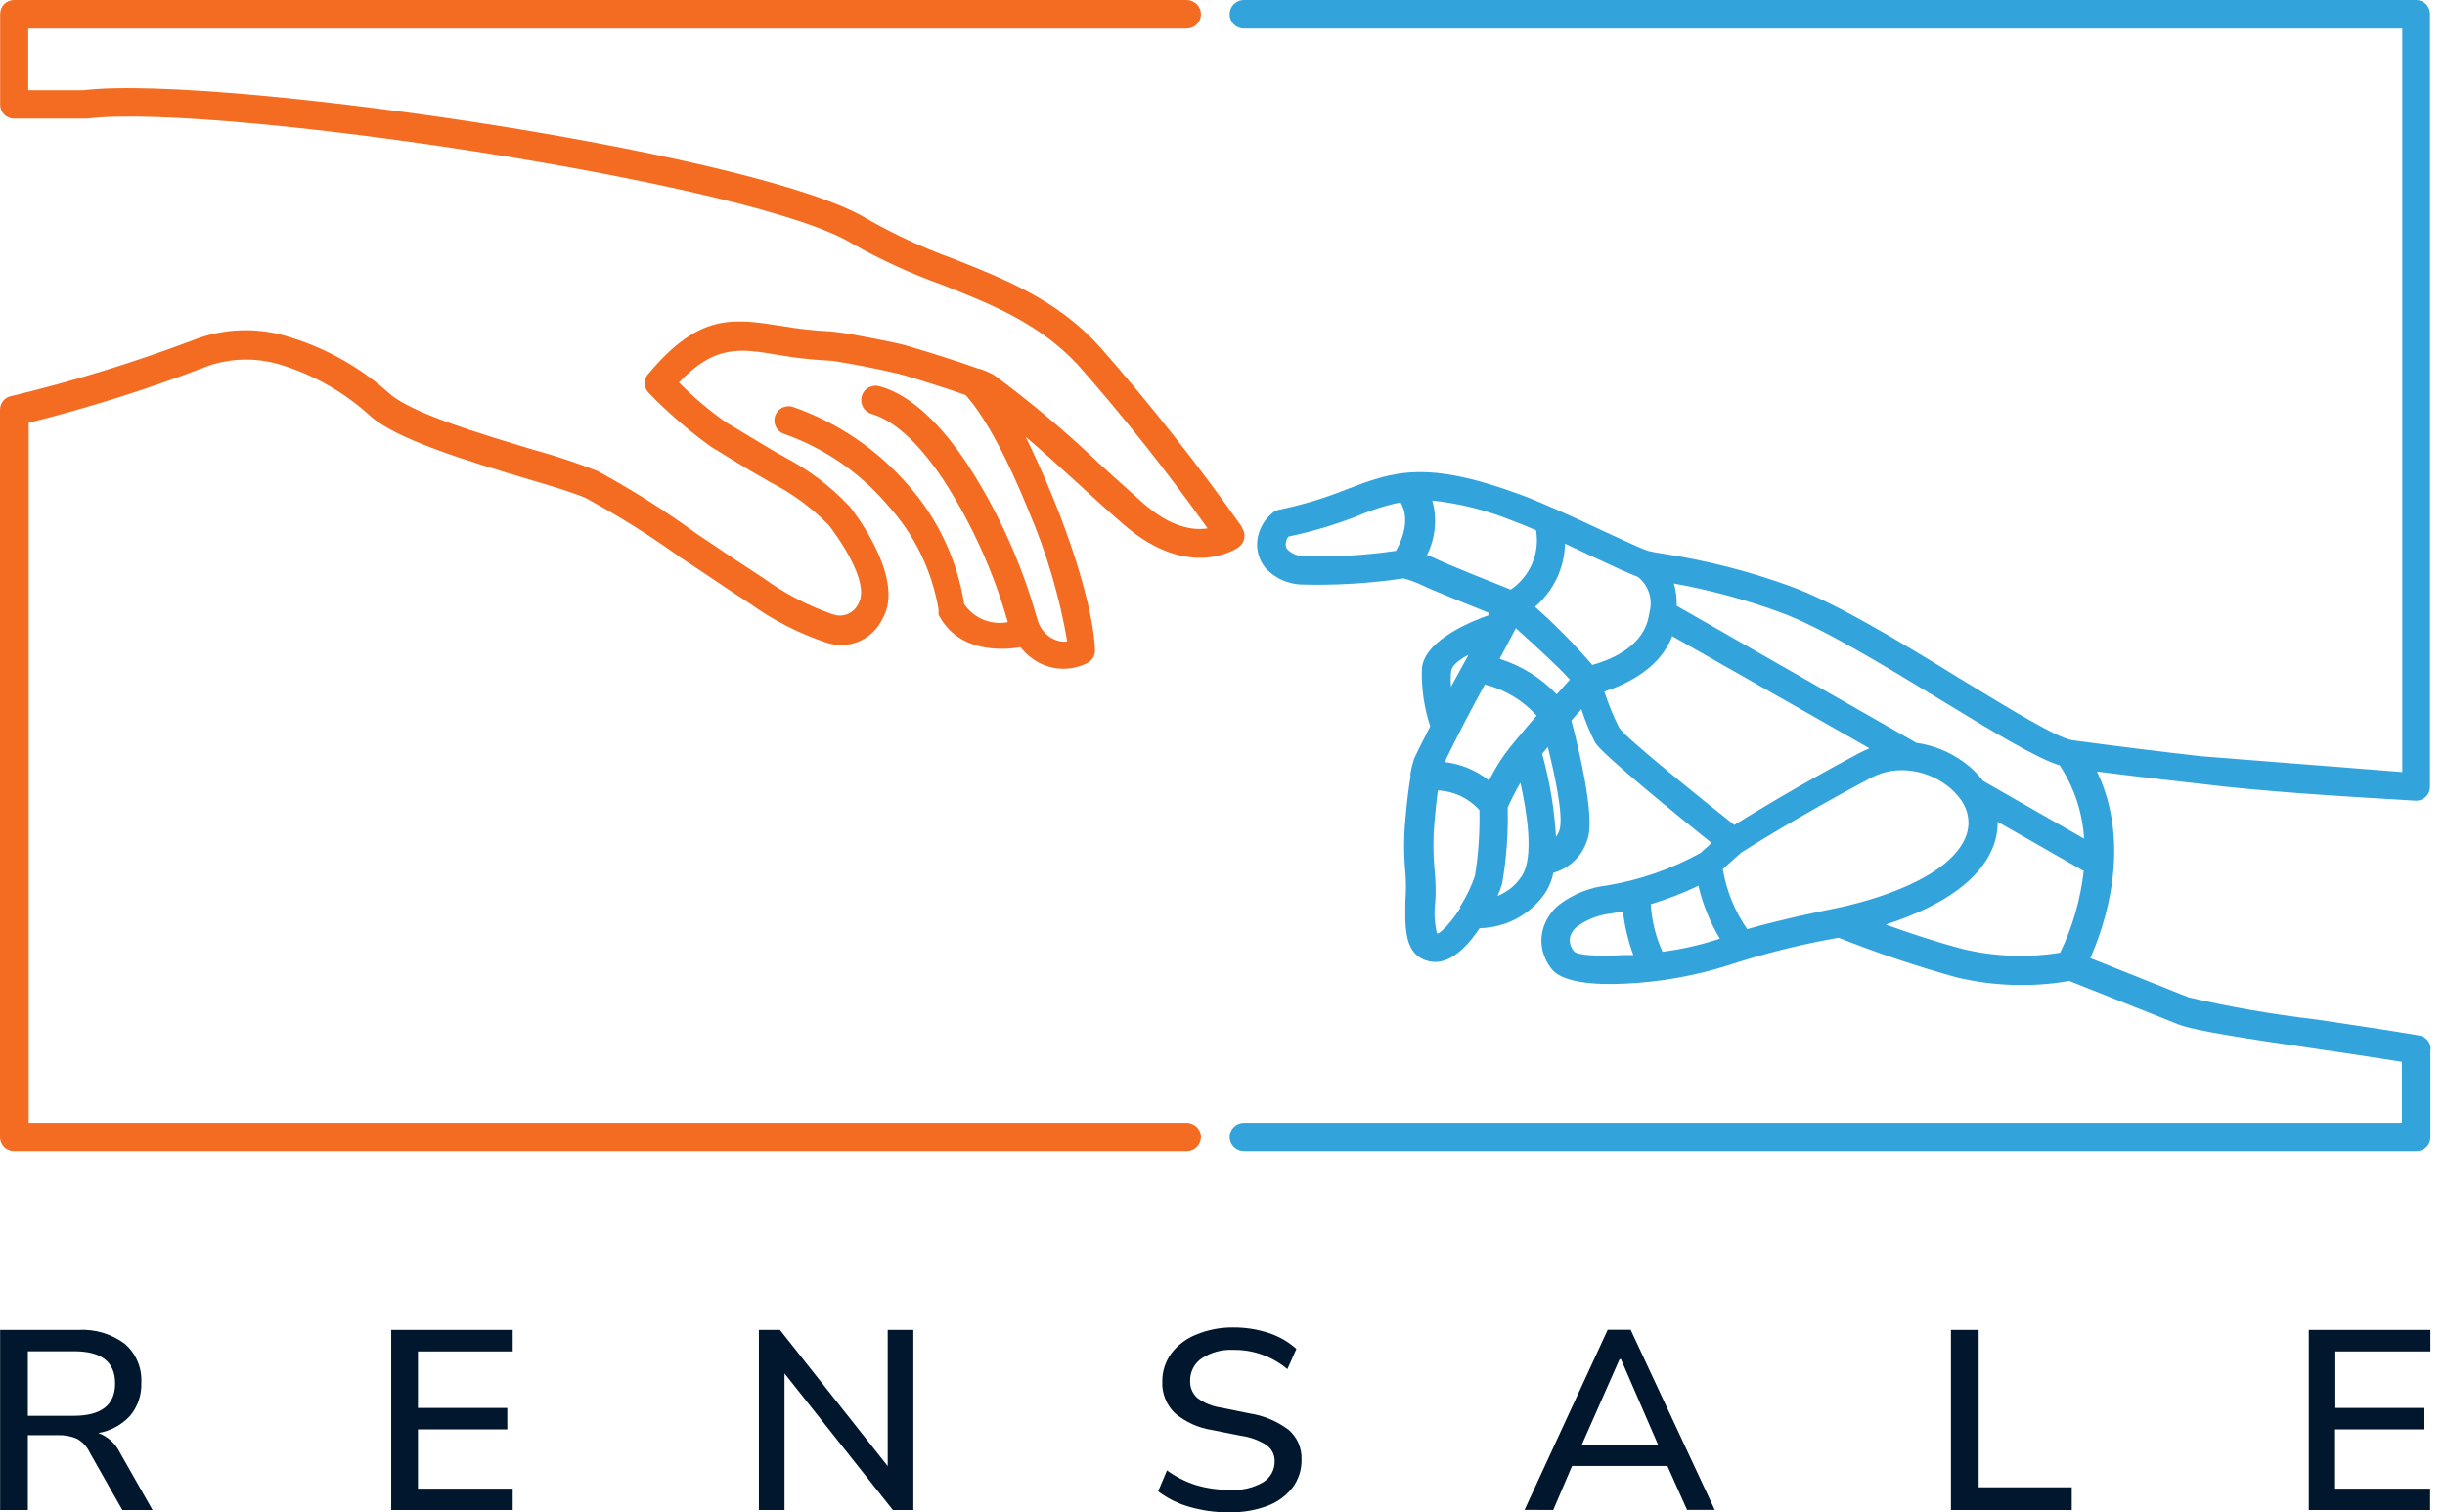
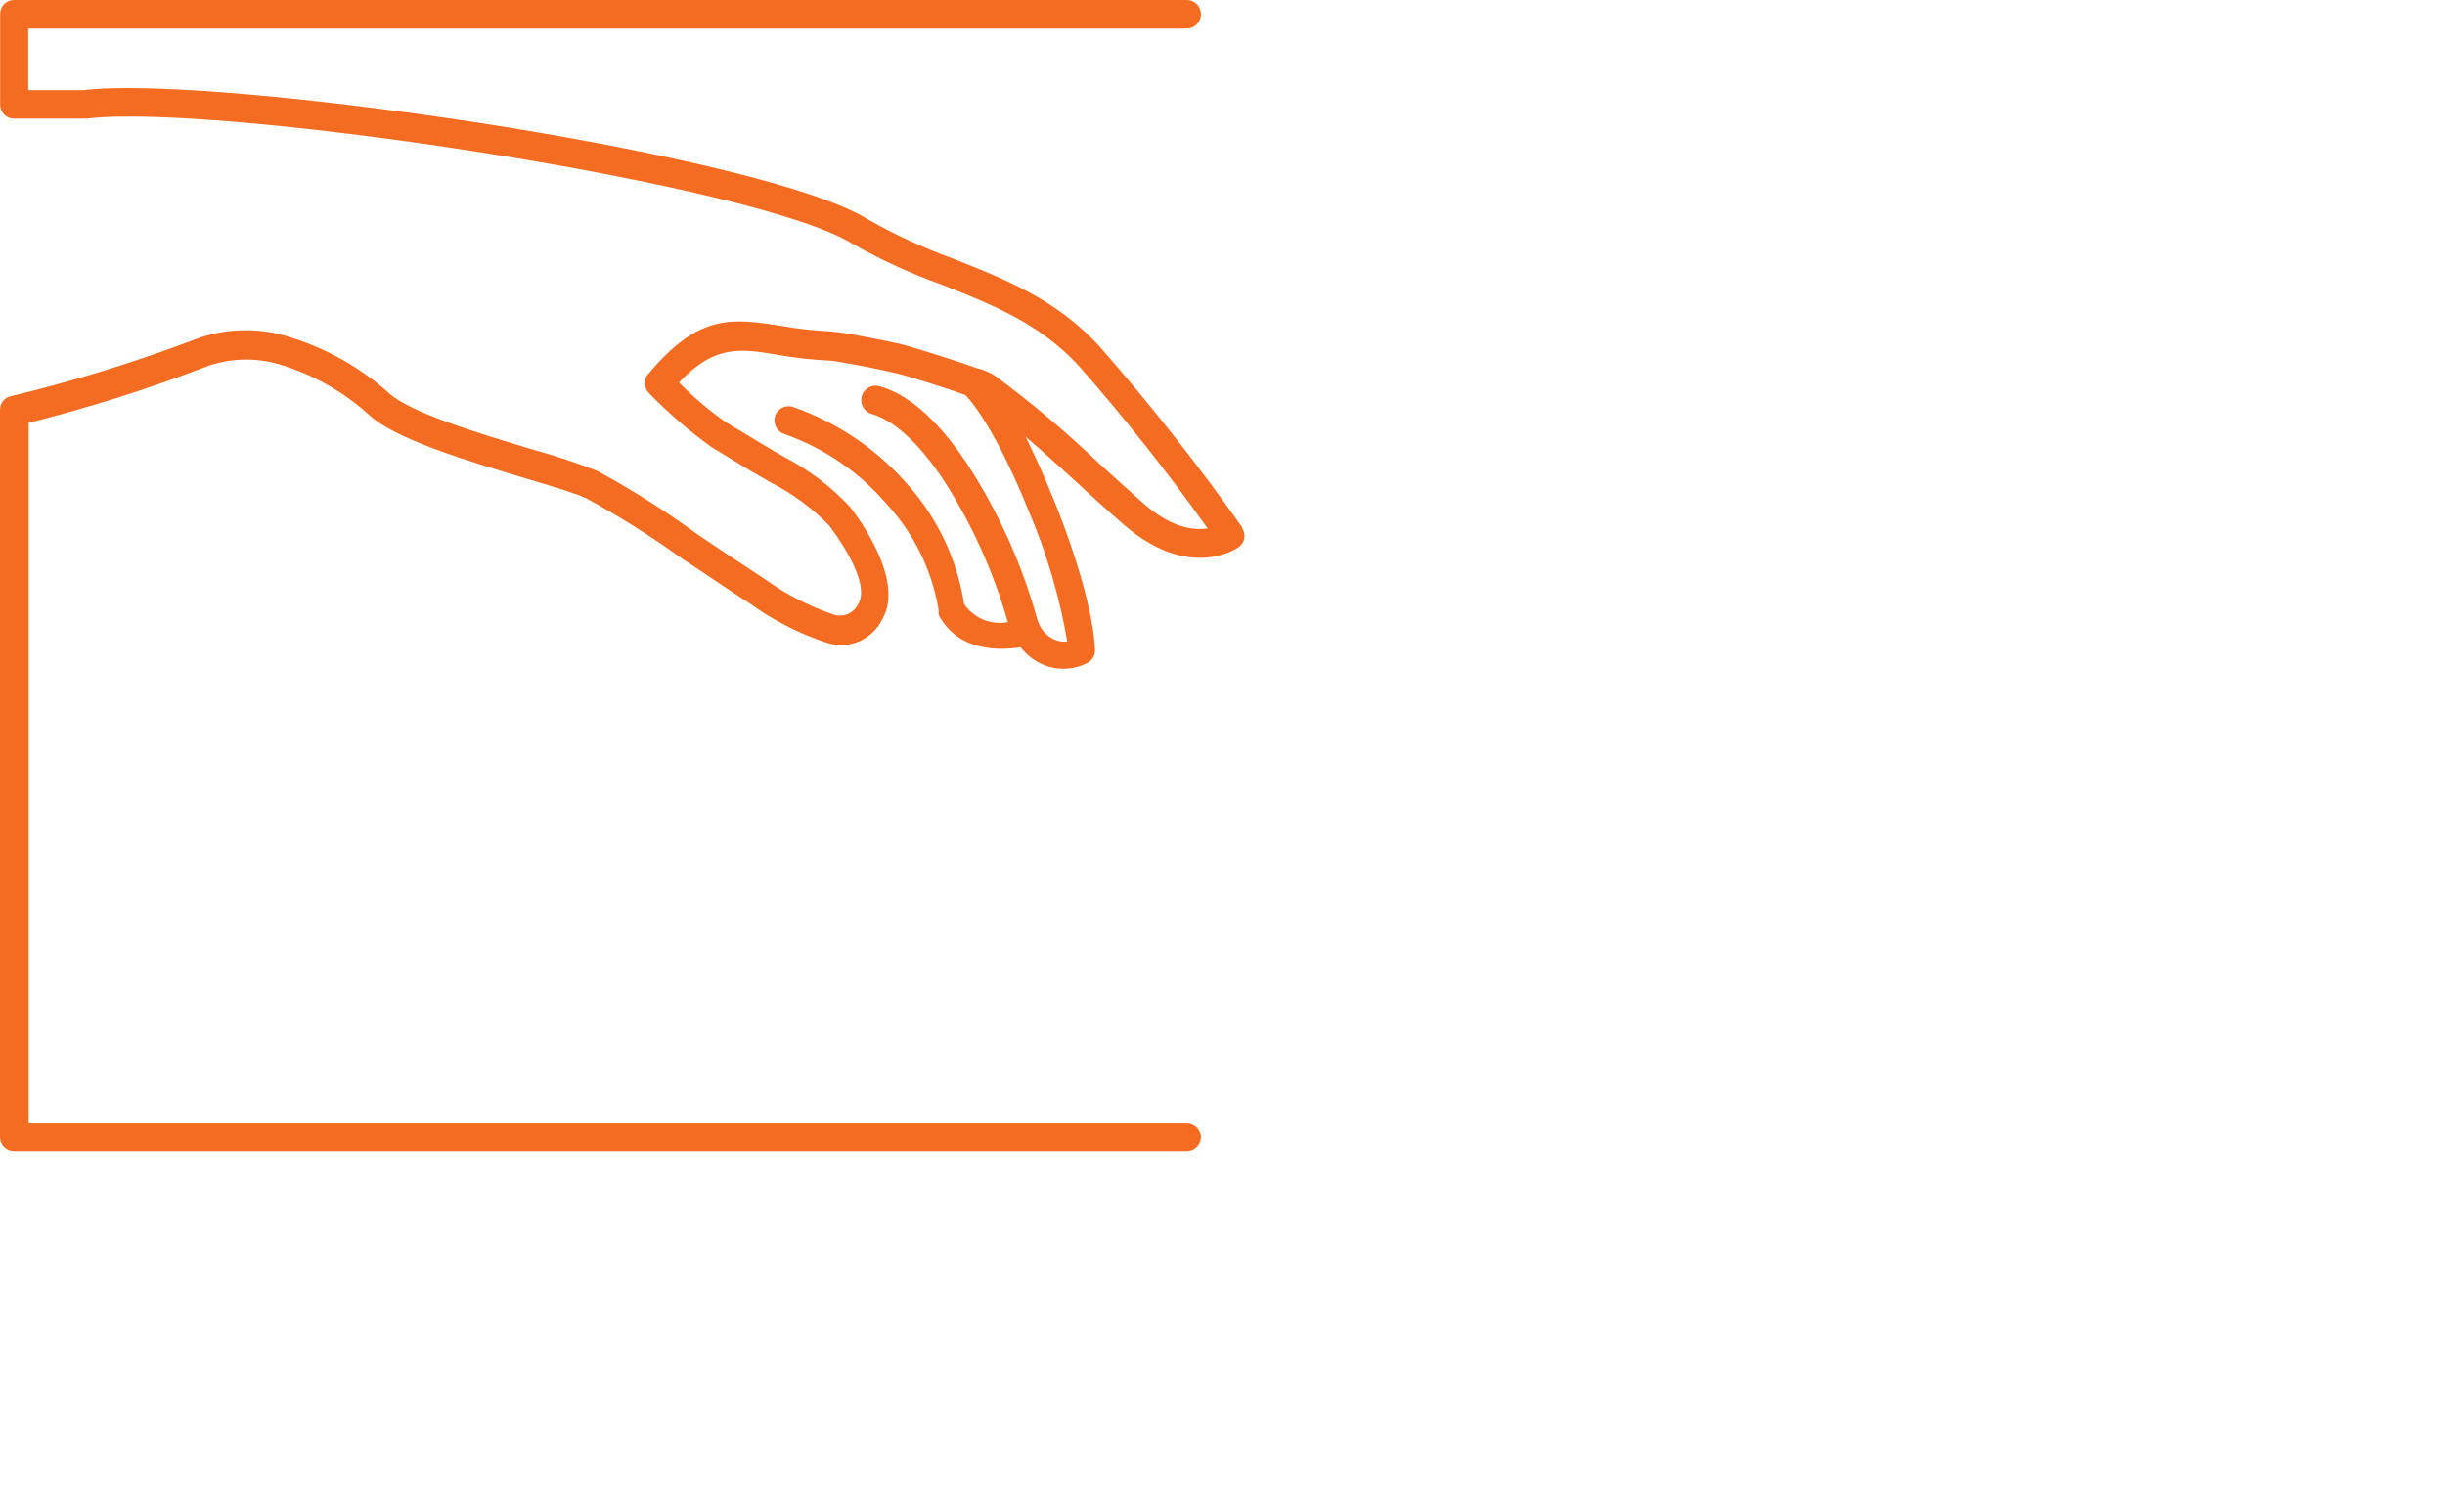
<svg xmlns="http://www.w3.org/2000/svg" width="97" height="60" viewBox="0 0 97 60" fill="none">
-   <path fill-rule="evenodd" clip-rule="evenodd" d="M0.005 59.906V52.761H3.094C3.759 52.719 4.417 52.913 4.952 53.311C5.171 53.502 5.344 53.74 5.458 54.008C5.571 54.275 5.622 54.565 5.606 54.855C5.625 55.333 5.467 55.801 5.161 56.169C4.829 56.53 4.386 56.77 3.902 56.851C4.277 56.991 4.584 57.27 4.759 57.631L6.051 59.906H4.853L3.561 57.626C3.453 57.393 3.274 57.2 3.05 57.076C2.814 56.976 2.559 56.929 2.303 56.938H1.105V59.906H0.005ZM1.105 56.169H2.918C4.017 56.169 4.567 55.74 4.567 54.883C4.567 54.026 4.017 53.601 2.918 53.608H1.105V56.169ZM15.521 59.906V52.761H20.34V53.613H16.581V55.856H20.126V56.708H16.581V59.06H20.34V59.906H15.521ZM30.107 59.906V52.761H30.942L35.218 58.164V52.761H36.235V59.906H35.422L31.124 54.487V59.906H30.107ZM48.793 60C48.249 60.005 47.706 59.931 47.183 59.78C46.736 59.654 46.317 59.445 45.946 59.164L46.298 58.334C46.642 58.586 47.024 58.781 47.43 58.912C47.872 59.045 48.332 59.11 48.793 59.104C49.258 59.139 49.722 59.032 50.123 58.796C50.261 58.71 50.374 58.59 50.452 58.447C50.53 58.305 50.57 58.145 50.569 57.983C50.573 57.859 50.547 57.735 50.494 57.623C50.44 57.511 50.36 57.414 50.261 57.34C49.95 57.139 49.599 57.01 49.233 56.961L48.101 56.735C47.55 56.653 47.032 56.419 46.606 56.059C46.439 55.896 46.309 55.7 46.224 55.483C46.138 55.266 46.1 55.033 46.111 54.8C46.109 54.406 46.232 54.021 46.463 53.701C46.718 53.364 47.06 53.104 47.452 52.948C47.917 52.755 48.416 52.658 48.92 52.663C49.399 52.659 49.876 52.733 50.332 52.882C50.739 53.014 51.113 53.229 51.431 53.514L51.074 54.317C50.472 53.81 49.707 53.539 48.92 53.553C48.481 53.531 48.046 53.648 47.678 53.888C47.532 53.986 47.414 54.119 47.334 54.275C47.253 54.43 47.212 54.603 47.216 54.779C47.21 54.906 47.233 55.034 47.282 55.151C47.332 55.269 47.407 55.375 47.502 55.46C47.781 55.666 48.108 55.799 48.453 55.845L49.552 56.07C50.119 56.154 50.657 56.377 51.118 56.719C51.289 56.865 51.424 57.049 51.514 57.255C51.603 57.462 51.645 57.686 51.635 57.911C51.643 58.307 51.519 58.693 51.283 59.011C51.028 59.338 50.688 59.589 50.299 59.736C49.817 59.919 49.304 60.006 48.788 59.994M60.483 59.901L63.781 52.756H64.693L68.029 59.901H66.93L66.15 58.159H62.368L61.621 59.906L60.483 59.901ZM64.254 53.921L62.759 57.307H65.776L64.308 53.921H64.254ZM77.4 59.906V52.761H78.499V59.005H82.192V59.906H77.4ZM91.596 59.906V52.761H96.422V53.613H92.651V55.856H96.185V56.708H92.64V59.06H96.411V59.906H91.596Z" fill="#00172E" />
  <path fill-rule="evenodd" clip-rule="evenodd" d="M44.584 20.813C47.194 23.083 49.107 21.731 49.112 21.726C49.176 21.686 49.231 21.634 49.274 21.572C49.317 21.511 49.347 21.441 49.362 21.367C49.377 21.294 49.377 21.218 49.361 21.144C49.346 21.071 49.315 21.001 49.272 20.94V20.907C47.514 18.42 45.626 16.028 43.616 13.74C41.918 11.882 39.868 11.074 37.812 10.261C36.628 9.833 35.482 9.303 34.389 8.678C32.377 7.447 26.491 6.095 20.297 5.078C13.388 3.957 6.051 3.237 3.303 3.578C3.199 3.578 2.451 3.578 1.77 3.578H1.121V1.132H47.079C47.229 1.132 47.373 1.073 47.479 0.966C47.585 0.86 47.645 0.716 47.645 0.566C47.645 0.416 47.585 0.272 47.479 0.166C47.373 0.06 47.229 0 47.079 0L0.555 0C0.409 0 0.27 0.058 0.166 0.161C0.063 0.264 0.006 0.404 0.006 0.55V4.155C0.005 4.231 0.021 4.306 0.051 4.376C0.081 4.446 0.126 4.508 0.182 4.56C0.237 4.612 0.303 4.651 0.375 4.676C0.447 4.701 0.523 4.711 0.599 4.705C0.714 4.705 1.22 4.705 1.77 4.705C2.501 4.705 3.298 4.705 3.457 4.705C6.095 4.375 13.295 5.089 20.11 6.21C26.155 7.205 31.915 8.508 33.795 9.656C34.944 10.31 36.149 10.862 37.395 11.305C39.329 12.069 41.242 12.833 42.781 14.493C44.599 16.56 46.311 18.72 47.909 20.962C47.359 21.044 46.474 20.962 45.32 19.934C44.71 19.384 44.144 18.884 43.578 18.362C42.272 17.114 40.888 15.95 39.434 14.878C39.258 14.782 39.074 14.701 38.884 14.636H38.84L38.093 14.377C37.219 14.086 36.153 13.762 35.894 13.691C35.636 13.619 34.828 13.454 34.136 13.328C33.736 13.245 33.333 13.185 32.926 13.146C32.283 13.115 31.643 13.043 31.008 12.932C29.074 12.63 27.749 12.421 25.749 14.801C25.695 14.852 25.652 14.914 25.622 14.982C25.593 15.051 25.578 15.125 25.578 15.199C25.578 15.274 25.593 15.348 25.622 15.416C25.652 15.485 25.695 15.546 25.749 15.598C26.509 16.383 27.339 17.098 28.227 17.736L29.788 18.686C30.041 18.835 30.338 18.994 30.569 19.137C31.425 19.571 32.205 20.143 32.877 20.83C33.075 21.088 34.581 23.072 34.048 23.962C33.963 24.14 33.816 24.28 33.635 24.357C33.454 24.434 33.251 24.442 33.064 24.38C32.083 24.044 31.157 23.564 30.316 22.957C29.475 22.407 28.53 21.781 27.639 21.176C26.384 20.26 25.07 19.428 23.704 18.686C22.87 18.36 22.018 18.077 21.154 17.84C19.027 17.203 16.279 16.373 15.438 15.603C14.327 14.605 13.015 13.856 11.591 13.405C10.393 12.999 9.095 12.999 7.898 13.405L7.623 13.509C5.289 14.388 2.903 15.122 0.478 15.707C0.345 15.725 0.223 15.79 0.135 15.892C0.047 15.993 -0.001 16.123 1.97868e-05 16.257V45.128C1.97868e-05 45.273 0.058 45.413 0.161 45.516C0.264 45.619 0.404 45.677 0.55 45.677H47.079C47.229 45.677 47.373 45.618 47.479 45.511C47.585 45.405 47.645 45.261 47.645 45.111C47.645 44.961 47.585 44.817 47.479 44.711C47.373 44.605 47.229 44.545 47.079 44.545H1.138V16.774C3.467 16.191 5.759 15.47 8.002 14.614L8.277 14.509C9.243 14.184 10.29 14.184 11.256 14.509C12.524 14.917 13.69 15.591 14.674 16.488C15.708 17.433 18.599 18.302 20.83 18.972C21.929 19.296 22.825 19.571 23.237 19.758C24.547 20.468 25.81 21.262 27.018 22.132C27.87 22.682 28.766 23.314 29.722 23.924C30.663 24.605 31.703 25.137 32.806 25.501C33.224 25.638 33.677 25.618 34.082 25.445C34.486 25.272 34.814 24.958 35.004 24.562C35.977 22.913 33.734 20.126 33.729 20.121L33.696 20.082C32.955 19.296 32.087 18.638 31.129 18.137C30.898 18.01 30.662 17.873 30.371 17.697L28.799 16.752C28.132 16.282 27.509 15.755 26.936 15.174C28.359 13.668 29.382 13.828 30.838 14.075C31.518 14.195 32.204 14.272 32.894 14.306C33.042 14.306 33.443 14.383 33.938 14.471C34.592 14.592 35.334 14.751 35.625 14.823C35.916 14.894 36.928 15.207 37.758 15.482L38.307 15.675C39.087 16.515 40.033 18.335 40.819 20.291C41.525 21.946 42.036 23.678 42.341 25.452C42.152 25.473 41.961 25.439 41.792 25.353C41.552 25.236 41.359 25.043 41.242 24.803C41.194 24.707 41.157 24.606 41.132 24.501C40.527 22.348 39.601 20.299 38.384 18.423C37.389 16.922 36.186 15.675 34.894 15.323C34.748 15.281 34.592 15.299 34.46 15.373C34.327 15.447 34.229 15.57 34.188 15.716C34.146 15.862 34.164 16.018 34.238 16.15C34.312 16.283 34.435 16.381 34.581 16.422C35.592 16.719 36.581 17.763 37.444 19.06C38.563 20.799 39.418 22.694 39.983 24.683C39.657 24.745 39.319 24.71 39.011 24.584C38.704 24.457 38.44 24.243 38.252 23.968C37.979 22.227 37.217 20.599 36.054 19.274C34.827 17.847 33.246 16.769 31.47 16.147C31.4 16.123 31.326 16.113 31.252 16.117C31.178 16.122 31.106 16.141 31.039 16.173C30.973 16.206 30.913 16.251 30.864 16.306C30.815 16.362 30.777 16.426 30.753 16.496C30.729 16.566 30.718 16.64 30.723 16.714C30.727 16.788 30.746 16.86 30.779 16.927C30.811 16.994 30.856 17.053 30.912 17.102C30.967 17.151 31.032 17.189 31.102 17.213C32.687 17.77 34.097 18.735 35.191 20.011C36.262 21.174 36.973 22.623 37.235 24.182C37.234 24.208 37.234 24.234 37.235 24.259C37.232 24.292 37.232 24.325 37.235 24.358V24.386C38.01 25.881 39.709 25.804 40.489 25.677C40.694 25.942 40.955 26.157 41.253 26.309C41.698 26.533 42.209 26.59 42.693 26.469C42.845 26.43 42.993 26.375 43.133 26.304C43.234 26.255 43.318 26.176 43.373 26.078C43.428 25.979 43.452 25.866 43.44 25.754C43.385 24.375 42.698 22.006 41.792 19.791C41.445 18.928 41.061 18.093 40.692 17.329C41.39 17.928 42.072 18.544 42.742 19.159C43.413 19.775 43.941 20.258 44.507 20.747" fill="#F36C21" />
-   <path fill-rule="evenodd" clip-rule="evenodd" d="M96.422 41.649V45.128C96.422 45.273 96.364 45.413 96.261 45.516C96.158 45.619 96.018 45.677 95.872 45.677H49.349C49.198 45.677 49.054 45.618 48.948 45.511C48.842 45.405 48.782 45.261 48.782 45.111C48.782 44.961 48.842 44.817 48.948 44.711C49.054 44.605 49.198 44.545 49.349 44.545H95.29V42.127C94.135 41.94 92.871 41.753 91.668 41.577C89.244 41.22 87.062 40.896 86.413 40.637L82.099 38.917C80.612 39.173 79.088 39.124 77.62 38.774C76.034 38.334 74.473 37.809 72.943 37.202C71.453 37.462 69.983 37.829 68.546 38.302C67.234 38.714 65.875 38.956 64.501 39.022C63.16 39.093 61.978 38.945 61.583 38.472C61.374 38.222 61.234 37.923 61.176 37.604C61.126 37.302 61.156 36.993 61.264 36.708C61.387 36.388 61.591 36.105 61.857 35.889C62.407 35.473 63.058 35.211 63.743 35.13C65.048 34.917 66.307 34.48 67.463 33.839L67.903 33.443C66.65 32.437 63.589 29.953 63.286 29.464C63.067 29.037 62.883 28.592 62.737 28.134L62.341 28.585C62.583 29.508 63.281 32.311 62.995 33.245C62.907 33.575 62.734 33.875 62.494 34.117C62.254 34.359 61.955 34.534 61.627 34.625C61.572 34.897 61.47 35.158 61.324 35.394C61.035 35.826 60.646 36.182 60.189 36.431C59.733 36.68 59.223 36.814 58.703 36.823C58.598 36.977 58.488 37.125 58.379 37.263C57.895 37.856 57.318 38.263 56.73 38.142C55.707 37.933 55.735 36.845 55.757 35.73C55.784 35.364 55.784 34.996 55.757 34.63C55.688 33.916 55.688 33.196 55.757 32.481C55.806 31.877 55.883 31.267 55.96 30.805C55.954 30.758 55.954 30.71 55.96 30.662C55.992 30.476 56.038 30.292 56.098 30.113C56.153 29.975 56.4 29.48 56.741 28.816C56.496 28.071 56.384 27.29 56.411 26.507C56.526 25.364 58.494 24.606 59.049 24.413L59.093 24.325C58.258 23.99 56.796 23.402 56.438 23.226C56.195 23.108 55.941 23.015 55.68 22.946C54.325 23.148 52.955 23.229 51.585 23.188C51.07 23.159 50.584 22.935 50.228 22.561C50.096 22.407 49.996 22.228 49.937 22.034C49.877 21.84 49.858 21.636 49.882 21.434C49.931 21.032 50.127 20.663 50.431 20.396C50.511 20.308 50.617 20.248 50.733 20.225C51.654 20.036 52.555 19.764 53.427 19.412C55.279 18.708 56.548 18.23 60.34 19.632C61.17 19.939 62.539 20.561 63.638 21.083C64.468 21.467 65.166 21.786 65.375 21.852C65.587 21.904 65.802 21.945 66.018 21.973C67.727 22.236 69.406 22.667 71.03 23.259C72.761 23.88 75.389 25.457 77.724 26.903C79.78 28.156 81.599 29.266 82.204 29.365C83.918 29.596 85.622 29.81 87.342 30.003L95.306 30.629V1.132H49.349C49.198 1.132 49.054 1.073 48.948 0.966C48.842 0.86 48.782 0.716 48.782 0.566C48.782 0.416 48.842 0.272 48.948 0.166C49.054 0.06 49.198 0 49.349 0L95.856 0C96.001 0 96.141 0.058 96.244 0.161C96.347 0.264 96.405 0.404 96.405 0.55V31.217C96.405 31.363 96.347 31.503 96.244 31.606C96.141 31.709 96.001 31.767 95.856 31.767C93.108 31.602 89.887 31.421 87.205 31.085C86.919 31.052 84.787 30.816 83.193 30.607C84.6 33.559 83.49 36.741 82.929 38.01L86.842 39.571C88.492 39.953 90.162 40.243 91.844 40.44C93.212 40.643 94.668 40.857 95.96 41.077C96.092 41.096 96.213 41.162 96.3 41.263C96.387 41.364 96.434 41.493 96.433 41.627M82.693 34.57L79.252 32.602C79.257 32.995 79.174 33.383 79.01 33.74C78.532 34.812 77.263 35.889 74.811 36.68C75.702 36.999 76.829 37.378 77.884 37.653C79.144 37.953 80.452 38.002 81.731 37.796C82.222 36.781 82.538 35.69 82.665 34.57M77.807 31.745C77.638 31.508 77.432 31.3 77.197 31.129C76.79 30.834 76.316 30.646 75.817 30.58C75.278 30.504 74.729 30.598 74.245 30.849C71.332 32.393 69.332 33.663 69.068 33.833L68.348 34.482C68.493 35.336 68.823 36.149 69.316 36.862C70.734 36.46 72.289 36.142 72.728 36.054C74.306 35.74 77.241 34.867 77.955 33.273C78.039 33.092 78.086 32.896 78.094 32.697C78.101 32.498 78.069 32.3 77.999 32.113C77.948 31.979 77.882 31.852 77.801 31.734M78.626 30.953L82.682 33.273C82.62 32.236 82.287 31.233 81.715 30.365C80.791 30.08 79.032 29.008 77.07 27.815C74.79 26.425 72.217 24.858 70.585 24.276C69.227 23.782 67.83 23.405 66.408 23.149C66.492 23.436 66.529 23.735 66.518 24.034L76.026 29.47C76.703 29.565 77.347 29.826 77.9 30.228C78.195 30.439 78.456 30.693 78.675 30.981M74.152 29.678L66.342 25.238C65.842 26.551 64.468 27.167 63.649 27.436C63.808 27.933 64.007 28.416 64.243 28.881C64.484 29.272 67.771 31.91 68.804 32.729C69.541 32.267 71.36 31.162 73.751 29.882C73.875 29.815 74.004 29.757 74.135 29.706M68.233 37.241C67.841 36.59 67.554 35.881 67.381 35.141C66.77 35.432 66.138 35.677 65.49 35.872C65.529 36.524 65.687 37.163 65.957 37.758C66.704 37.662 67.44 37.497 68.156 37.263L68.233 37.241ZM64.798 37.884C64.591 37.325 64.453 36.744 64.386 36.153L63.913 36.241C63.431 36.292 62.971 36.468 62.577 36.752C62.461 36.84 62.37 36.958 62.314 37.093C62.277 37.193 62.267 37.301 62.286 37.406C62.31 37.529 62.365 37.645 62.446 37.741C62.588 37.911 63.424 37.939 64.441 37.889H64.798M61.401 29.645L61.181 29.904C61.481 30.98 61.665 32.086 61.731 33.201C61.795 33.113 61.843 33.014 61.874 32.91C62.033 32.36 61.676 30.712 61.401 29.612M57.554 27.266L58.263 25.974C57.9 26.166 57.593 26.397 57.571 26.628C57.548 26.84 57.548 27.054 57.571 27.266M60.319 31.052C60.131 31.372 59.962 31.702 59.813 32.042C59.839 33.052 59.766 34.063 59.593 35.059C59.543 35.224 59.483 35.385 59.412 35.543C59.81 35.386 60.149 35.107 60.379 34.746C60.863 34.004 60.582 32.234 60.319 31.052ZM60.104 29.404L60.159 29.338C60.401 29.041 60.681 28.717 60.962 28.392C60.416 27.784 59.7 27.353 58.906 27.156C58.356 28.167 57.807 29.206 57.312 30.233C57.956 30.306 58.565 30.56 59.071 30.964C59.192 30.728 59.346 30.448 59.527 30.168C59.706 29.903 59.899 29.648 60.104 29.404ZM57.906 35.999C57.922 35.964 57.942 35.93 57.966 35.9C58.194 35.536 58.379 35.147 58.516 34.74C58.654 33.879 58.713 33.007 58.692 32.135C58.482 31.903 58.228 31.715 57.945 31.581C57.662 31.448 57.355 31.373 57.043 31.36C56.993 31.717 56.95 32.146 56.911 32.586C56.852 33.22 56.852 33.858 56.911 34.493C56.955 34.911 56.966 35.332 56.944 35.751C56.885 36.181 56.908 36.617 57.01 37.038C57.103 37.038 57.318 36.84 57.56 36.548C57.701 36.373 57.831 36.19 57.95 35.999M59.494 26.139C60.356 26.408 61.135 26.892 61.758 27.546L62.281 26.963C61.863 26.485 60.797 25.512 60.137 24.924L59.494 26.139ZM59.934 23.391C60.31 23.137 60.605 22.78 60.783 22.363C60.962 21.946 61.016 21.486 60.94 21.039C60.582 20.885 60.264 20.753 59.994 20.654C58.979 20.243 57.912 19.975 56.823 19.857C57.024 20.578 56.949 21.348 56.614 22.017C56.741 22.066 56.878 22.127 57.021 22.193C57.406 22.385 59.263 23.127 59.934 23.391ZM62.088 21.55C62.081 22.031 61.97 22.505 61.764 22.94C61.559 23.375 61.263 23.761 60.896 24.073C61.706 24.789 62.466 25.561 63.171 26.381C63.786 26.21 65.062 25.738 65.369 24.628C65.399 24.515 65.423 24.402 65.441 24.287C65.51 24.034 65.503 23.766 65.421 23.517C65.339 23.267 65.185 23.048 64.979 22.885C64.671 22.775 63.984 22.457 63.182 22.083L62.083 21.566M55.62 19.918C55.017 20.038 54.43 20.223 53.866 20.467C52.975 20.817 52.056 21.091 51.118 21.286C51.061 21.357 51.025 21.443 51.014 21.533C51.004 21.582 51.004 21.633 51.014 21.682C51.029 21.731 51.056 21.776 51.091 21.814C51.262 21.972 51.485 22.062 51.717 22.066C52.943 22.103 54.17 22.031 55.383 21.852C55.977 20.786 55.696 20.143 55.559 19.928" fill="#33A3DC" />
</svg>